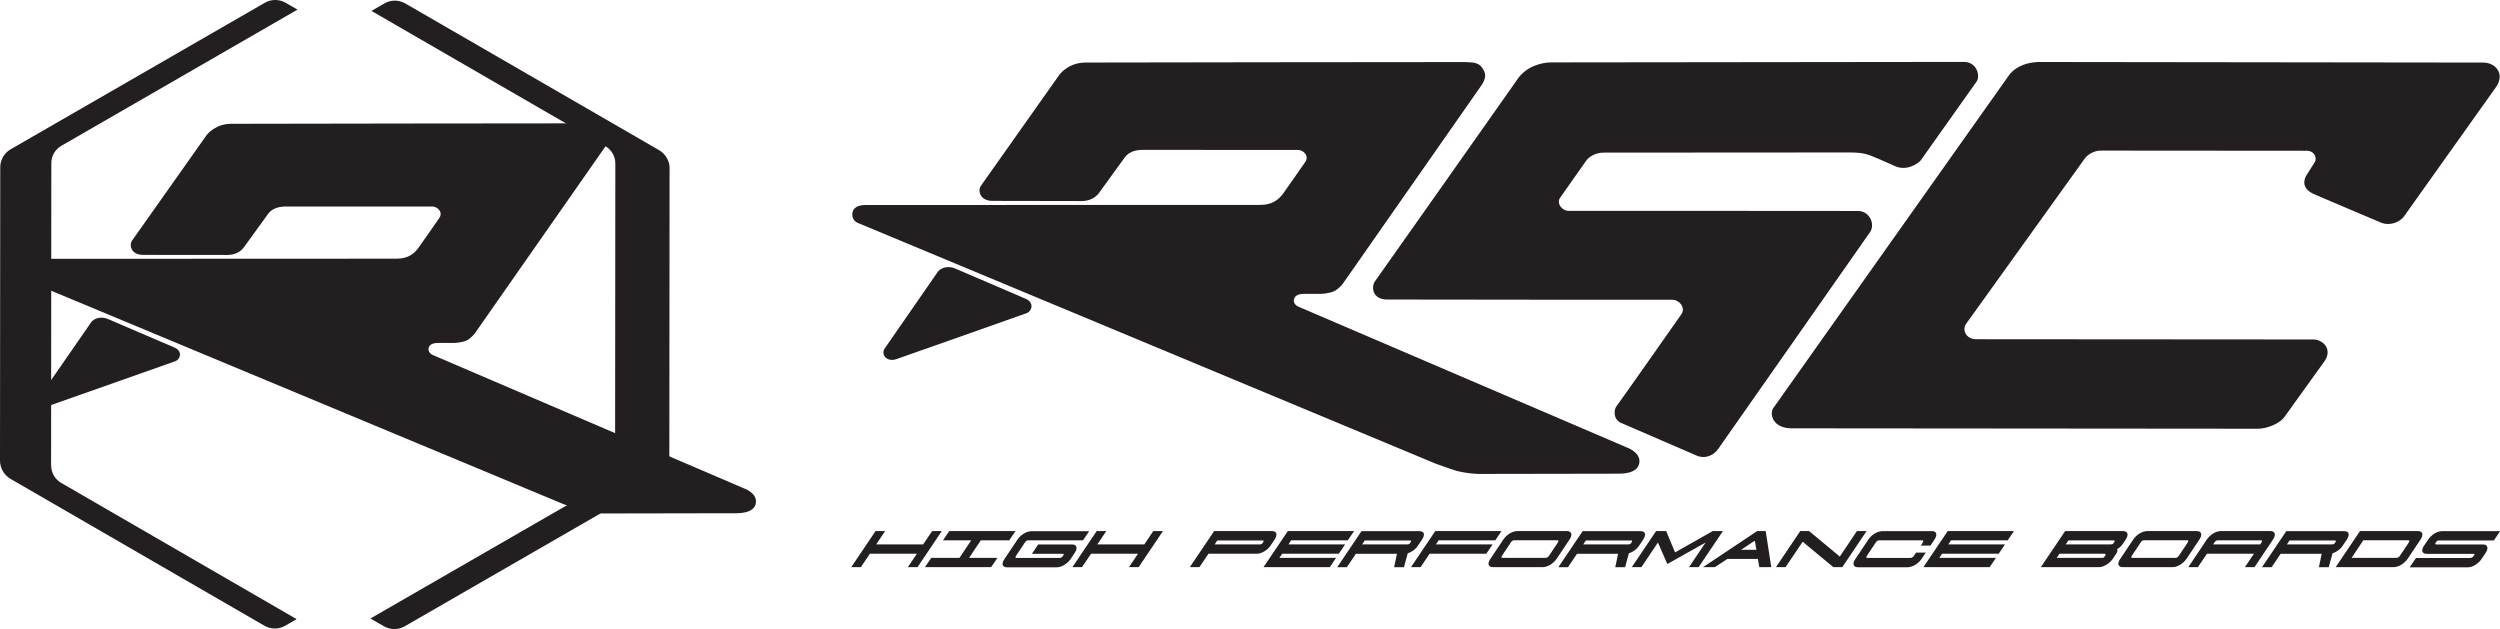
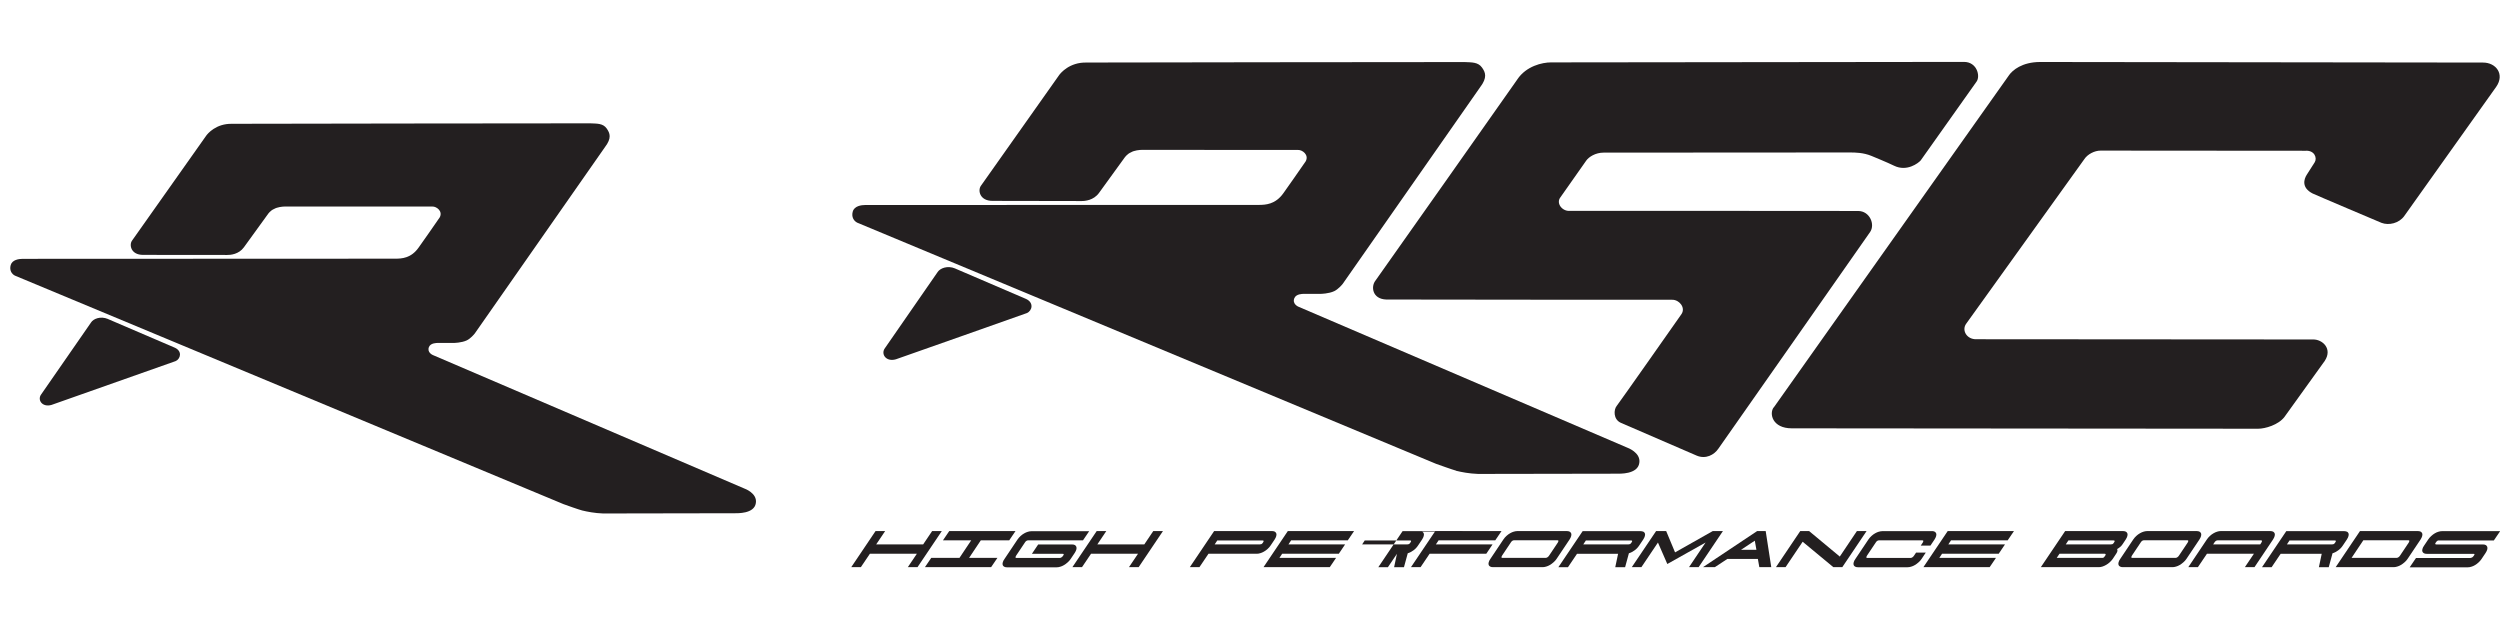
<svg xmlns="http://www.w3.org/2000/svg" id="Calque_2" data-name="Calque 2" viewBox="0 0 309.75 77.94">
  <defs>
    <style>
      .cls-1 {
        fill: #231f20;
      }
    </style>
  </defs>
  <g id="Layer_1" data-name="Layer 1">
    <g>
      <g>
-         <path class="cls-1" d="M6.33,57.68l.03-37.47c0-.89,.48-1.71,1.25-2.15L36.86,1.19l-1.46-.84c-.81-.47-1.8-.47-2.6,0L1.33,18.49c-.81,.46-1.3,1.32-1.3,2.25L0,57.07c0,.93,.5,1.79,1.3,2.26l31.45,18.19c.81,.47,1.8,.47,2.6,0l1.4-.81L7.58,59.83c-.77-.44-1.24-1.27-1.24-2.15Z" />
-         <path class="cls-1" d="M82.97,20.87c0-.93-.5-1.79-1.3-2.26L50.22,.43c-.81-.47-1.8-.47-2.6,0l-1.6,.92,28.98,16.76c.77,.44,1.24,1.27,1.24,2.15l-.03,37.47c0,.89-.48,1.71-1.25,2.15l-29.06,16.75,1.66,.96c.81,.47,1.8,.47,2.6,0l31.47-18.14c.81-.46,1.3-1.32,1.3-2.25l.03-36.33Z" />
-       </g>
+         </g>
      <g>
        <path class="cls-1" d="M72.14,63.25c.63,.15,1.52,.33,2.58,.37,.02,0-.02,0,0,0l16.4-.03c.13-.01,2.34,.11,2.53-1.26,.2-1.24-1.42-1.8-1.42-1.8-.33-.14-38.6-16.54-38.6-16.54,0,0-.76-.31-.48-1,.2-.5,.95-.5,1.11-.5,.16,0,1.98,0,1.98,0,0,0,.95-.01,1.6-.32,.46-.22,.92-.76,.99-.86s16.11-23.06,16.11-23.06c.89-1.16,.63-1.75,.23-2.33-.46-.65-1.19-.6-2.04-.64-.35-.02-45.31,.06-45.31,.06h.94c-2.02-.05-3.06,1.26-3.21,1.47-.3,.43-9.18,12.99-9.18,12.99-.39,.52-.17,1.78,1.36,1.78,.26,0,10.41,.01,10.41,.01,.41,.01,1.45-.08,2.08-.95,.09-.13,2.99-4.13,2.99-4.13,0,0,.3-.44,.75-.62,.39-.23,1.03-.3,1.31-.3s18.31,0,18.31,0c.49-.02,1.31,.56,.91,1.33-.09,.17-2.62,3.75-2.62,3.75-.94,1.34-2.12,1.37-2.85,1.38-.37,0-46.21,.02-46.21,.02-.48,0-1.29,.12-1.48,.76-.19,.65,.12,1.12,.52,1.32l67.96,28.31c.29,.11,1.99,.71,2.33,.79Z" />
        <path class="cls-1" d="M13.36,39.52c.12,.05,8.3,3.56,8.3,3.56,0,0-.21-.1,0,0,.95,.43,.72,1.38,.1,1.66-.14,.06-15.38,5.43-15.38,5.43-1.16,.33-1.8-.64-1.26-1.33l6.17-8.9c.27-.43,1.15-.81,2.08-.42Z" />
      </g>
    </g>
    <g>
      <g>
        <g>
          <path class="cls-1" d="M180.41,58.33c.66,.16,1.6,.35,2.72,.39,.02,0-.02,0,0,0l17.31-.03c.14-.01,2.47,.12,2.67-1.33,.21-1.3-1.5-1.9-1.5-1.9-.35-.15-40.74-17.46-40.74-17.46,0,0-.8-.33-.5-1.06,.22-.53,1.01-.53,1.17-.53,.17,0,2.09,0,2.09,0,0,0,1.01-.01,1.69-.34,.48-.23,.97-.8,1.05-.91s17.01-24.34,17.01-24.34c.93-1.22,.67-1.85,.24-2.45-.48-.68-1.26-.64-2.16-.68-.37-.02-47.83,.06-47.83,.06h.99c-2.13-.05-3.23,1.33-3.39,1.55-.32,.45-9.69,13.71-9.69,13.71-.41,.55-.18,1.88,1.44,1.88,.28,0,10.99,.02,10.99,.02,.44,.01,1.53-.08,2.2-1.01,.1-.14,3.16-4.36,3.16-4.36,0,0,.32-.47,.79-.66,.41-.25,1.09-.31,1.38-.31s19.32,.01,19.32,.01c.52-.03,1.39,.59,.96,1.4-.1,.18-2.77,3.96-2.77,3.96-1,1.41-2.24,1.44-3.01,1.45-.39,0-48.78,.01-48.78,.01-.5,0-1.36,.12-1.56,.8-.2,.68,.13,1.18,.55,1.39l71.72,29.88c.31,.11,2.1,.75,2.46,.84Z" />
          <path class="cls-1" d="M118.37,33.28c.13,.06,8.76,3.76,8.76,3.76,0,0-.22-.1,0,0,1,.46,.76,1.46,.1,1.75-.15,.07-16.24,5.73-16.24,5.73-1.23,.35-1.9-.68-1.33-1.41l6.51-9.4c.29-.46,1.21-.86,2.19-.44Z" />
        </g>
        <path class="cls-1" d="M188,9.83h0c1.11-1.65,3.09-2.1,4.17-2.1,.39,0,51.17-.06,51.17-.06h0c1.6,0,2.04,1.74,1.57,2.42-.23,.33-6.94,9.79-6.94,9.79h0c-.29,.33-1.71,1.43-3.3,.65-.79-.39-2.79-1.21-2.79-1.21h0c-.99-.41-1.98-.43-2.69-.43-.71,0-30.51,.02-30.51,.02h0c-1,0-1.82,.53-2.14,.98-.31,.45-3.2,4.55-3.2,4.55h0c-.57,.73,.19,1.72,1.1,1.69,.6-.02,35.78,.01,35.78,.01h0c1.44,0,2.13,1.66,1.49,2.6-.32,.48-18.79,26.83-18.79,26.83h0c-.53,.8-1.59,1.35-2.7,.88-.44-.19-9.26-4-9.41-4.07-.94-.43-.88-1.63-.5-2.09,.28-.34,7.88-11.16,8.03-11.38,.54-.82-.31-1.79-1.16-1.77-.45,0-35.11-.01-35.43-.03-1.74-.07-1.9-1.61-1.34-2.33,.44-.58,17.58-24.93,17.58-24.93Z" />
        <path class="cls-1" d="M219.76,50.47c-.58,.77-.17,2.6,2.24,2.6,.75,0,57.79,.05,57.79,.05,.85,0,2.51-.47,3.26-1.47,.25-.34,4.99-6.94,4.99-6.94,.99-1.52-.3-2.66-1.43-2.65-.79,0-41.3-.04-41.75-.03-1.14,.03-1.82-1.05-1.28-1.88l14.66-20.42c.41-.63,1.28-1.07,2.02-1.07s25.41,.02,25.41,.02c1.09-.07,1.46,.89,1.12,1.43-.28,.44-.97,1.52-.97,1.52-.38,.58-.68,1.63,.71,2.34,.4,.2,8.54,3.64,8.54,3.64,.92,.35,2.18,.05,2.82-.85,.37-.53,11.38-15.99,11.38-15.99,1.1-1.56,0-3.03-1.64-3.02-.53,0-54.84-.07-54.84-.07-2.28,0-3.45,1.04-3.86,1.62-.41,.58-29.16,41.18-29.16,41.18Z" />
      </g>
      <g>
        <path class="cls-1" d="M108.56,67.45h5.82l1.11-1.65h1.2l-3.01,4.47h-1.2l1.12-1.66h-5.82l-1.12,1.66h-1.19l3.01-4.47h1.19l-1.11,1.65Z" />
        <path class="cls-1" d="M122.81,70.27h-8.21l.78-1.15h3.5l1.45-2.17h-3.5l.78-1.15h8.21l-.78,1.15h-3.52l-1.45,2.17h3.51l-.78,1.15Z" />
        <path class="cls-1" d="M134.96,65.8l-.78,1.15h-6.81c-.08,0-.15,.03-.22,.08-.07,.05-.13,.12-.18,.21l-1.07,1.6c-.05,.09-.08,.16-.08,.21s.03,.08,.09,.08h5.41c.06,0,.13-.03,.21-.08,.08-.05,.14-.12,.2-.21l.03-.06c.04-.07,.05-.11,.03-.13-.02-.02-.06-.03-.12-.03h-3.82l.78-1.16h4.22c.27,0,.44,.1,.51,.29,.07,.19,0,.45-.21,.77l-.49,.73c-.11,.17-.24,.31-.39,.44-.15,.13-.29,.24-.45,.33-.15,.09-.31,.16-.46,.2-.16,.05-.3,.07-.43,.07h-6.17c-.13,0-.24-.02-.33-.07-.09-.05-.16-.11-.19-.2-.03-.09-.04-.2,0-.33,.03-.13,.1-.28,.22-.44l1.6-2.39c.11-.17,.24-.31,.38-.44,.14-.13,.29-.24,.45-.33s.31-.16,.46-.2c.15-.05,.3-.07,.42-.07h7.2Z" />
        <path class="cls-1" d="M135.96,67.45h5.82l1.11-1.65h1.2l-3.01,4.47h-1.2l1.12-1.66h-5.82l-1.12,1.66h-1.19l3.01-4.47h1.19l-1.11,1.65Z" />
        <path class="cls-1" d="M157.94,65.87c.09,.05,.15,.12,.19,.21,.03,.09,.04,.2,0,.33-.03,.13-.1,.27-.2,.43l-.49,.73c-.11,.17-.24,.31-.38,.44-.14,.13-.29,.24-.45,.33-.16,.09-.31,.16-.46,.2-.15,.05-.3,.07-.42,.07h-6l-1.12,1.66h-1.19l3.01-4.47h7.19c.13,0,.24,.03,.33,.07Zm-7.11,1.08l-.33,.5h5.6c.06,0,.11-.01,.18-.03,.06-.02,.12-.07,.17-.15l.06-.09c.05-.08,.07-.14,.05-.17-.02-.03-.07-.05-.13-.05h-5.59Z" />
        <path class="cls-1" d="M158.86,68.61l-.34,.51h7.02l-.78,1.15h-8.21l3.01-4.47h8.21l-.78,1.15h-7.02l-.33,.5h7.02l-.78,1.16h-7.02Z" />
-         <path class="cls-1" d="M176.21,65.87c.09,.05,.15,.12,.19,.21,.03,.09,.04,.2,0,.33-.03,.13-.1,.27-.2,.43l-.49,.73c-.17,.26-.37,.47-.6,.63-.22,.16-.45,.28-.69,.35l-.47,1.73h-1.22l.35-1.66h-5.09l-1.12,1.66h-1.19l3.01-4.47h7.19c.13,0,.24,.03,.33,.07Zm-7.11,1.08l-.33,.5h5.6c.06,0,.12-.01,.18-.03,.05-.02,.11-.07,.16-.14l.06-.09c.11-.15,.08-.23-.08-.23h-5.59Z" />
+         <path class="cls-1" d="M176.21,65.87c.09,.05,.15,.12,.19,.21,.03,.09,.04,.2,0,.33-.03,.13-.1,.27-.2,.43l-.49,.73c-.17,.26-.37,.47-.6,.63-.22,.16-.45,.28-.69,.35l-.47,1.73h-1.22l.35-1.66l-1.12,1.66h-1.19l3.01-4.47h7.19c.13,0,.24,.03,.33,.07Zm-7.11,1.08l-.33,.5h5.6c.06,0,.12-.01,.18-.03,.05-.02,.11-.07,.16-.14l.06-.09c.11-.15,.08-.23-.08-.23h-5.59Z" />
        <path class="cls-1" d="M174.82,70.27l3.01-4.47h8.21l-.78,1.15h-7.02l-.33,.5h7.02l-.78,1.16h-7.02l-1.12,1.66h-1.19Z" />
        <path class="cls-1" d="M194.15,65.8c.13,0,.24,.03,.33,.07,.09,.05,.15,.12,.19,.21,.03,.09,.04,.2,0,.33-.03,.13-.1,.27-.2,.43l-1.6,2.39c-.11,.17-.24,.31-.39,.44-.15,.13-.29,.24-.45,.33-.15,.09-.31,.16-.46,.2-.16,.05-.3,.07-.43,.07h-6.17c-.13,0-.24-.02-.33-.07-.09-.05-.16-.11-.19-.2-.03-.09-.04-.2,0-.33,.03-.13,.1-.28,.22-.44l1.6-2.39c.11-.17,.24-.31,.38-.44,.14-.13,.29-.24,.45-.33s.31-.16,.46-.2,.3-.07,.42-.07h6.17Zm-2.62,3.32c.06,0,.13-.03,.21-.08,.08-.05,.14-.12,.2-.21l1.07-1.6c.05-.09,.08-.15,.08-.21,0-.05-.03-.08-.11-.08h-5.4c-.08,0-.15,.03-.22,.08-.07,.05-.13,.12-.18,.21l-1.07,1.6c-.05,.09-.08,.16-.08,.21s.03,.08,.09,.08h5.41Z" />
        <path class="cls-1" d="M203.61,65.87c.09,.05,.15,.12,.19,.21,.03,.09,.04,.2,0,.33-.03,.13-.1,.27-.2,.43l-.49,.73c-.17,.26-.37,.47-.6,.63-.22,.16-.45,.28-.69,.35l-.47,1.73h-1.22l.35-1.66h-5.09l-1.12,1.66h-1.19l3.01-4.47h7.19c.13,0,.24,.03,.33,.07Zm-7.11,1.08l-.33,.5h5.6c.06,0,.12-.01,.17-.03,.05-.02,.11-.07,.16-.14l.06-.09c.11-.15,.08-.23-.08-.23h-5.59Z" />
        <path class="cls-1" d="M210.47,70.27h-1.2l2.05-3.05-4.74,2.66-1.16-2.66-2.05,3.05h-1.19l3.01-4.47h1.25l1.1,2.64,4.67-2.64h1.26l-3.01,4.47Z" />
        <path class="cls-1" d="M211,70.27l6.71-4.47h1.06l.69,4.47h-1.48l-.18-1.02h-3.78l-1.55,1.02h-1.48Zm4.71-2.15h1.91l-.2-1.13-1.71,1.13Z" />
        <path class="cls-1" d="M224.15,65.8l3.8,3.16,2.12-3.16h1.2l-3.01,4.47h-1.11l-3.8-3.15-2.12,3.15h-1.19l3.01-4.47h1.1Z" />
        <path class="cls-1" d="M239.37,65.8c.13,0,.24,.03,.33,.07,.09,.05,.15,.12,.19,.21,.03,.09,.04,.2,0,.33-.03,.13-.1,.27-.2,.43l-.51,.76h-1.2l.24-.36c.05-.09,.08-.15,.08-.21,0-.05-.03-.08-.11-.08h-5.4c-.08,0-.15,.03-.22,.08-.07,.05-.13,.12-.18,.21l-1.07,1.6c-.05,.09-.08,.16-.08,.21s.03,.08,.09,.08h5.41c.06,0,.13-.03,.21-.08,.08-.05,.14-.12,.2-.21l.25-.37h1.2l-.51,.77c-.11,.17-.24,.31-.39,.44-.15,.13-.29,.24-.45,.33-.15,.09-.31,.16-.46,.2-.16,.05-.3,.07-.43,.07h-6.17c-.13,0-.24-.02-.33-.07-.09-.05-.16-.11-.19-.2-.03-.09-.04-.2,0-.33,.03-.13,.1-.28,.22-.44l1.6-2.39c.11-.17,.24-.31,.38-.44,.14-.13,.29-.24,.45-.33s.31-.16,.46-.2,.3-.07,.42-.07h6.17Z" />
        <path class="cls-1" d="M240.62,68.61l-.34,.51h7.02l-.78,1.15h-8.21l3.01-4.47h8.21l-.78,1.15h-7.02l-.33,.5h7.02l-.78,1.16h-7.02Z" />
        <path class="cls-1" d="M263.39,65.87c.09,.05,.15,.12,.19,.21,.03,.09,.04,.2,0,.33-.03,.13-.1,.27-.2,.43l-.4,.6c-.08,.13-.19,.24-.31,.34-.12,.1-.24,.18-.36,.25,.03,.05,.05,.13,.04,.22,0,.09-.06,.2-.14,.33l-.43,.65c-.11,.16-.24,.3-.38,.43-.14,.13-.29,.24-.45,.33-.16,.09-.31,.16-.47,.21-.16,.05-.3,.07-.43,.07h-7.19l3.01-4.47h7.19c.13,0,.24,.03,.33,.07Zm-8.22,2.74l-.34,.51h5.61c.07,0,.13,0,.18-.03,.04-.02,.09-.06,.14-.14l.08-.11c.05-.08,.07-.14,.05-.17-.02-.04-.06-.06-.12-.06h-5.59Zm1.11-1.66l-.33,.5h5.6c.06,0,.12-.01,.18-.03,.06-.02,.11-.07,.16-.15l.06-.09c.1-.15,.07-.22-.09-.22h-5.59Z" />
        <path class="cls-1" d="M272.19,65.8c.13,0,.24,.03,.33,.07,.09,.05,.15,.12,.19,.21,.03,.09,.04,.2,0,.33-.03,.13-.1,.27-.2,.43l-1.6,2.39c-.11,.17-.24,.31-.39,.44-.15,.13-.29,.24-.45,.33-.15,.09-.31,.16-.46,.2-.16,.05-.3,.07-.43,.07h-6.17c-.13,0-.24-.02-.33-.07-.09-.05-.16-.11-.19-.2-.03-.09-.04-.2,0-.33,.03-.13,.1-.28,.22-.44l1.6-2.39c.11-.17,.24-.31,.38-.44,.14-.13,.29-.24,.45-.33s.31-.16,.46-.2,.3-.07,.42-.07h6.17Zm-2.62,3.32c.06,0,.13-.03,.21-.08,.08-.05,.14-.12,.2-.21l1.07-1.6c.05-.09,.08-.15,.08-.21,0-.05-.03-.08-.11-.08h-5.4c-.08,0-.15,.03-.22,.08-.07,.05-.13,.12-.18,.21l-1.07,1.6c-.05,.09-.08,.16-.08,.21s.03,.08,.09,.08h5.41Z" />
        <path class="cls-1" d="M278.14,70.27l1.12-1.66h-5.82l-1.12,1.66h-1.19l2.3-3.43c.11-.17,.24-.31,.38-.44,.14-.13,.29-.24,.45-.33s.31-.16,.46-.2c.15-.05,.3-.07,.42-.07h6.17c.13,0,.24,.03,.33,.07,.09,.05,.15,.12,.19,.21,.03,.09,.04,.2,0,.33-.03,.13-.1,.27-.2,.43l-2.3,3.43h-1.2Zm-3.92-2.82h5.82l.14-.21c.05-.09,.08-.15,.08-.21,0-.05-.03-.08-.11-.08h-5.4c-.08,0-.15,.03-.22,.08-.07,.05-.13,.12-.18,.21l-.14,.21Z" />
        <path class="cls-1" d="M290.79,65.87c.09,.05,.15,.12,.19,.21,.03,.09,.04,.2,0,.33-.03,.13-.1,.27-.2,.43l-.49,.73c-.17,.26-.37,.47-.6,.63-.22,.16-.45,.28-.69,.35l-.47,1.73h-1.22l.35-1.66h-5.09l-1.12,1.66h-1.19l3.01-4.47h7.19c.13,0,.24,.03,.33,.07Zm-7.11,1.08l-.33,.5h5.6c.06,0,.12-.01,.18-.03,.05-.02,.11-.07,.16-.14l.06-.09c.11-.15,.08-.23-.08-.23h-5.59Z" />
        <path class="cls-1" d="M299.59,65.8c.13,0,.24,.03,.33,.07,.09,.05,.15,.12,.19,.21,.03,.09,.04,.2,0,.33-.03,.13-.1,.27-.2,.43l-1.6,2.39c-.11,.17-.24,.31-.39,.44s-.29,.24-.45,.33c-.15,.09-.31,.16-.46,.2-.16,.05-.3,.07-.43,.07h-7.19l3.01-4.47h7.19Zm-6.78,1.15l-1.45,2.17h5.6c.06,0,.13-.03,.21-.08,.08-.05,.14-.12,.2-.21l1.07-1.6c.05-.09,.08-.15,.08-.21,0-.05-.03-.08-.11-.08h-5.61Z" />
        <path class="cls-1" d="M306.1,69.12c.06,0,.13-.02,.19-.05,.06-.03,.12-.09,.18-.17l.06-.08c.05-.08,.07-.13,.06-.16-.01-.03-.06-.04-.13-.04h-5.79c-.14,0-.25-.02-.34-.07-.09-.05-.15-.11-.19-.2-.04-.09-.04-.2,0-.33,.03-.13,.1-.28,.22-.44l.49-.73c.11-.17,.24-.31,.38-.44,.14-.13,.29-.24,.44-.33,.15-.09,.31-.16,.46-.2,.15-.05,.29-.07,.43-.07h7.21l-.78,1.15h-6.81c-.07,0-.13,.01-.18,.04-.05,.03-.11,.08-.16,.16l-.06,.08c-.05,.08-.07,.14-.04,.17,.02,.03,.06,.05,.13,.05h5.79c.27,0,.44,.1,.51,.29,.07,.19,0,.45-.21,.77l-.49,.73c-.11,.17-.24,.31-.38,.44s-.29,.24-.44,.33c-.15,.09-.31,.16-.46,.2-.15,.05-.3,.07-.43,.07h-7.2l.78-1.15h6.79Z" />
      </g>
    </g>
  </g>
</svg>